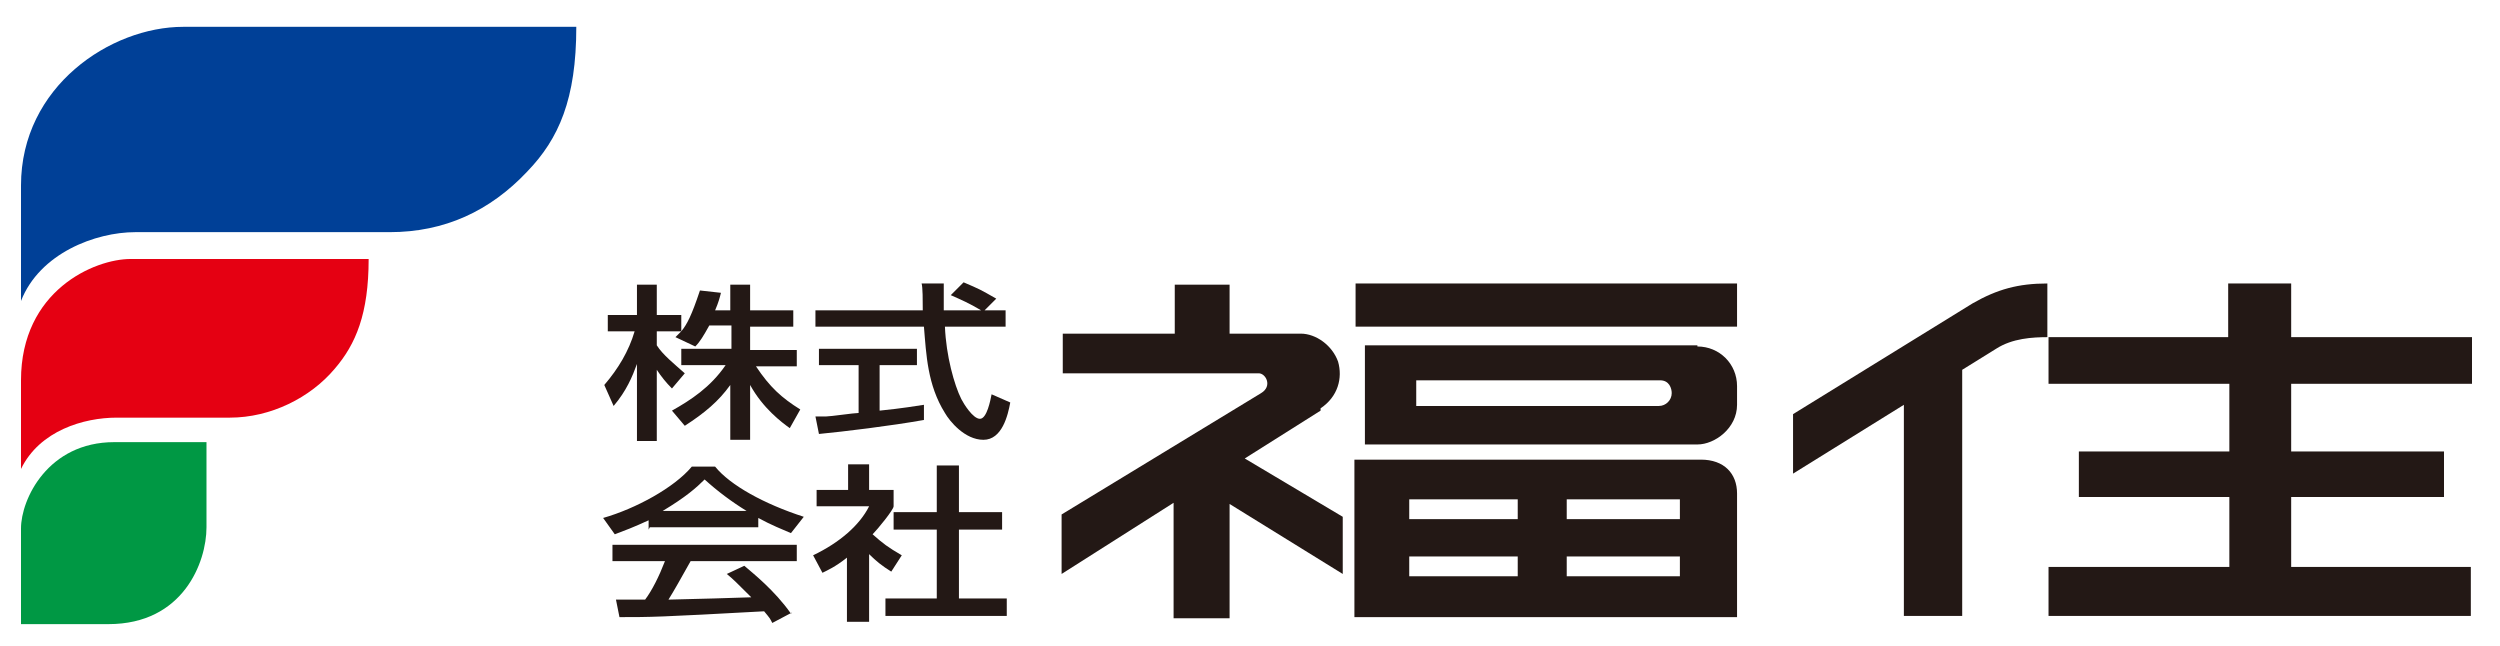
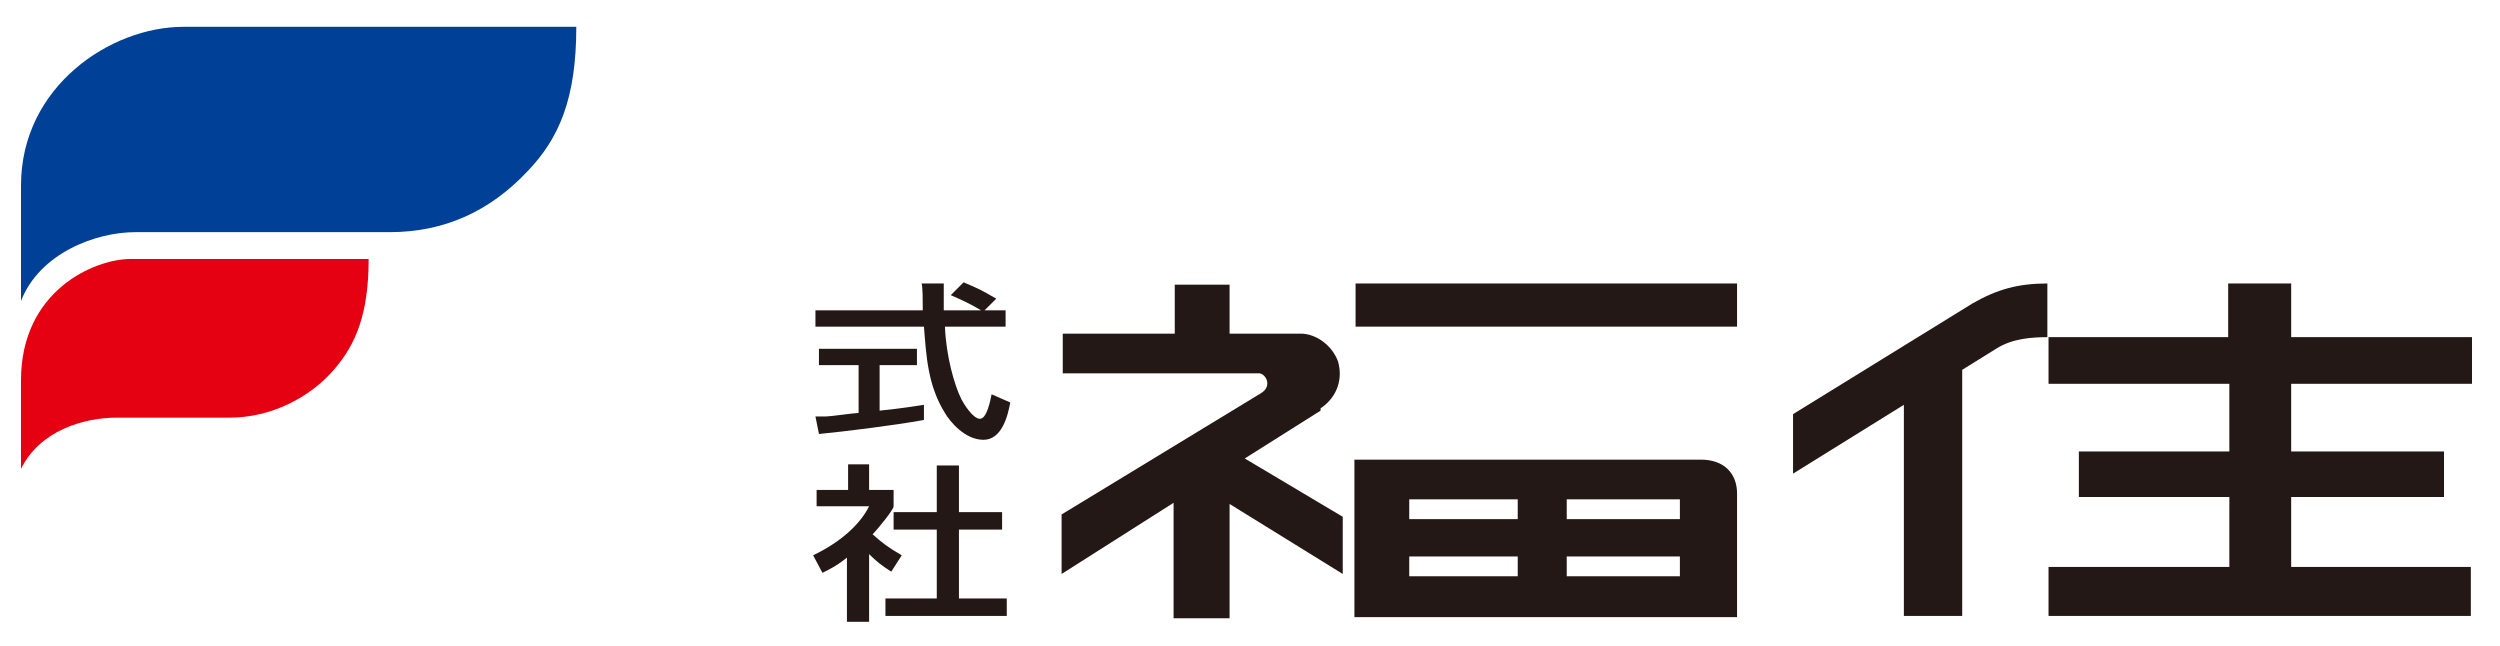
<svg xmlns="http://www.w3.org/2000/svg" id="_レイヤー_1" data-name="レイヤー 1" version="1.1" viewBox="0 0 214.3 55.4">
  <defs>
    <style>
      .cls-1 {
        fill: #231815;
      }

      .cls-1, .cls-2, .cls-3, .cls-4 {
        stroke-width: 0px;
      }

      .cls-2 {
        fill: #004097;
      }

      .cls-3 {
        fill: #009844;
      }

      .cls-4 {
        fill: #e50012;
      }
    </style>
  </defs>
  <path class="cls-2" d="M1.8,25.8v-9.9C1.8,7.4,9.5,2.3,15.7,2.3h33.7c0,6.2-1.5,9.6-4.2,12.4-3.2,3.4-7.1,5.2-11.8,5.2H11.6c-3.4,0-8.2,1.8-9.8,5.9" />
  <path class="cls-4" d="M1.8,40.2v-7.6c0-7.7,6.3-10.4,9.4-10.4h20.4c0,4.7-1.1,7.3-2.9,9.4-2.1,2.5-5.5,4.2-9,4.2h-9.7c-2.8,0-6.6,1.1-8.2,4.4" />
-   <path class="cls-3" d="M1.8,53.5v-8.2c0-2.5,2.3-7.4,8-7.4h7.9v7.3c0,3-2,8.3-8.4,8.3H1.8Z" />
  <g>
-     <path class="cls-1" d="M60.8,27.9c-.5.9-.8,1.4-1.2,1.8l-1.7-.8c.2-.2.3-.3.5-.5h-2.1v1.2c.5.8,1.5,1.6,2.4,2.4l-1.1,1.3c-.5-.5-.9-1-1.3-1.6h0v6.1h-1.7v-6.6h0c-.4,1.1-.9,2.3-2,3.6l-.8-1.8c1.2-1.4,2.1-2.9,2.6-4.6h-2.3v-1.4h2.5v-2.6h1.7v2.6h2.1v1.4h0c.5-.6.9-1.4,1.6-3.5l1.8.2c-.1.4-.2.8-.5,1.5h1.3v-2.2h1.7v2.2h3.7v1.4h-3.7v2h4v1.4h-3.5c1.2,1.8,2.2,2.7,3.8,3.7l-.9,1.6c-.7-.5-2.3-1.7-3.4-3.7h0v4.7h-1.7v-4.7h0c-1,1.4-2.2,2.4-3.9,3.5l-1.1-1.3c1.6-.9,3.3-2,4.6-3.9h-3.8v-1.4h4.3v-2h-1.9Z" />
    <path class="cls-1" d="M84.3,26.6h1.9v1.4h-5.2c.1,2.5.8,5,1.4,6.2.2.4,1,1.7,1.6,1.7s.9-1.6,1-2.1l1.6.7c-.2,1.1-.7,3.2-2.3,3.2s-2.9-1.6-3.3-2.3c-1.5-2.4-1.6-5-1.8-7.4h-9.3v-1.4h9.2c0-.8,0-2-.1-2.3h1.9c0,.7,0,1.3,0,2.3h3.2c-1-.6-1.7-.9-2.6-1.3l1.1-1.1c1.4.6,1.4.6,2.8,1.4l-1,1ZM69.9,35.7c.4,0,.6,0,.9,0,.4,0,2.4-.3,2.8-.3v-4.1h-3.4v-1.4h8.4v1.4h-3.2v3.9c2-.2,3.1-.4,3.8-.5v1.3c-2.8.5-6.9,1-9,1.2l-.3-1.5Z" />
-     <path class="cls-1" d="M56.8,43.8h0c2-1.2,2.9-2,3.6-2.7,1.1,1,2.3,1.9,3.6,2.7h0s-7.2,0-7.2,0ZM67.8,52.6c-1.4-2-3.3-3.5-4-4.1l-1.5.7c.5.4.9.8,2.1,2-2.7.1-3.5.1-7.1.2.5-.8,1-1.7,1.9-3.3h9.1v-1.4h-15.8v1.4h4.5c-.5,1.3-1.1,2.5-1.7,3.3-.8,0-2.2,0-2.5,0l.3,1.5c2.7,0,3.3,0,12.4-.5.5.6.5.6.7,1l1.7-.9ZM55.7,45.2h9.3v-.8c1.1.6,2.1,1,2.8,1.3l1.1-1.4c-3.4-1.1-6.3-2.7-7.6-4.3h-2c-1.5,1.8-4.8,3.6-7.6,4.4l1,1.4c.8-.3,1.6-.6,2.9-1.2v.8Z" />
    <path class="cls-1" d="M74.4,53.3h-1.8v-5.5c-1,.8-1.7,1.1-2.1,1.3l-.8-1.5c2.3-1.1,4-2.6,4.8-4.2h-4.5v-1.4h2.7v-2.2h1.8v2.2h2.1v1.4c0,.3-1.4,2-1.8,2.4.9.8,1.3,1.1,2.5,1.8l-.9,1.4c-.8-.5-1.3-.9-1.9-1.5v5.8ZM80.4,39.9h1.8v4h3.7v1.5h-3.7v5.9h4.1v1.5h-10.4v-1.5h4.4v-5.9h-3.7v-1.5h3.7v-4Z" />
    <path class="cls-1" d="M113.2,35c1.5-1,1.9-2.6,1.5-4-.5-1.4-1.9-2.4-3.2-2.4h-6.1v-4.2h-4.7v4.2h-9.6v3.4h16.8c.6,0,1.2,1.1.2,1.7l-17.1,10.4v5.1l9.6-6.1v9.9h4.8v-9.8l9.7,6v-4.9l-8.4-5,6.5-4.1Z" />
    <rect class="cls-1" x="116.2" y="24.3" width="32.7" height="3.7" />
-     <path class="cls-1" d="M145.5,29.6h-28.5v8.5h28.5c1.5,0,3.4-1.4,3.4-3.4v-1.6c0-1.9-1.5-3.4-3.4-3.4M142.3,34.8h-20.9v-2.2h20.9c.8,0,1,.7,1,1.1,0,.6-.5,1.1-1.1,1.1" />
    <path class="cls-1" d="M145.8,39.4h-29.7v13.5h32.8v-10.6c0-1.7-1.1-2.9-3.1-2.9M130.1,49.4h-9.3v-1.7h9.3v1.7ZM130.1,44.5h-9.3v-1.7h9.3v1.7ZM144,49.4h-9.7v-1.7h9.7v1.7ZM144,44.5h-9.7v-1.7h9.7v1.7Z" />
    <path class="cls-1" d="M211.9,32.9v-4h-15.5v-4.6h-5.4v4.6h-15.5v-4.6c-2.5,0-4.3.5-6.4,1.7l-15.4,9.5v5.1l9.5-5.9v18.1h5v-21.1l2.9-1.8c1.4-.9,3.1-1,4.5-1v4h15.5v5.8h-12.9v3.9h12.9v6h-15.5v4.2h36.2v-4.2h-15.4v-6h13.1v-3.9h-13.1v-5.8h15.5Z" />
  </g>
</svg>